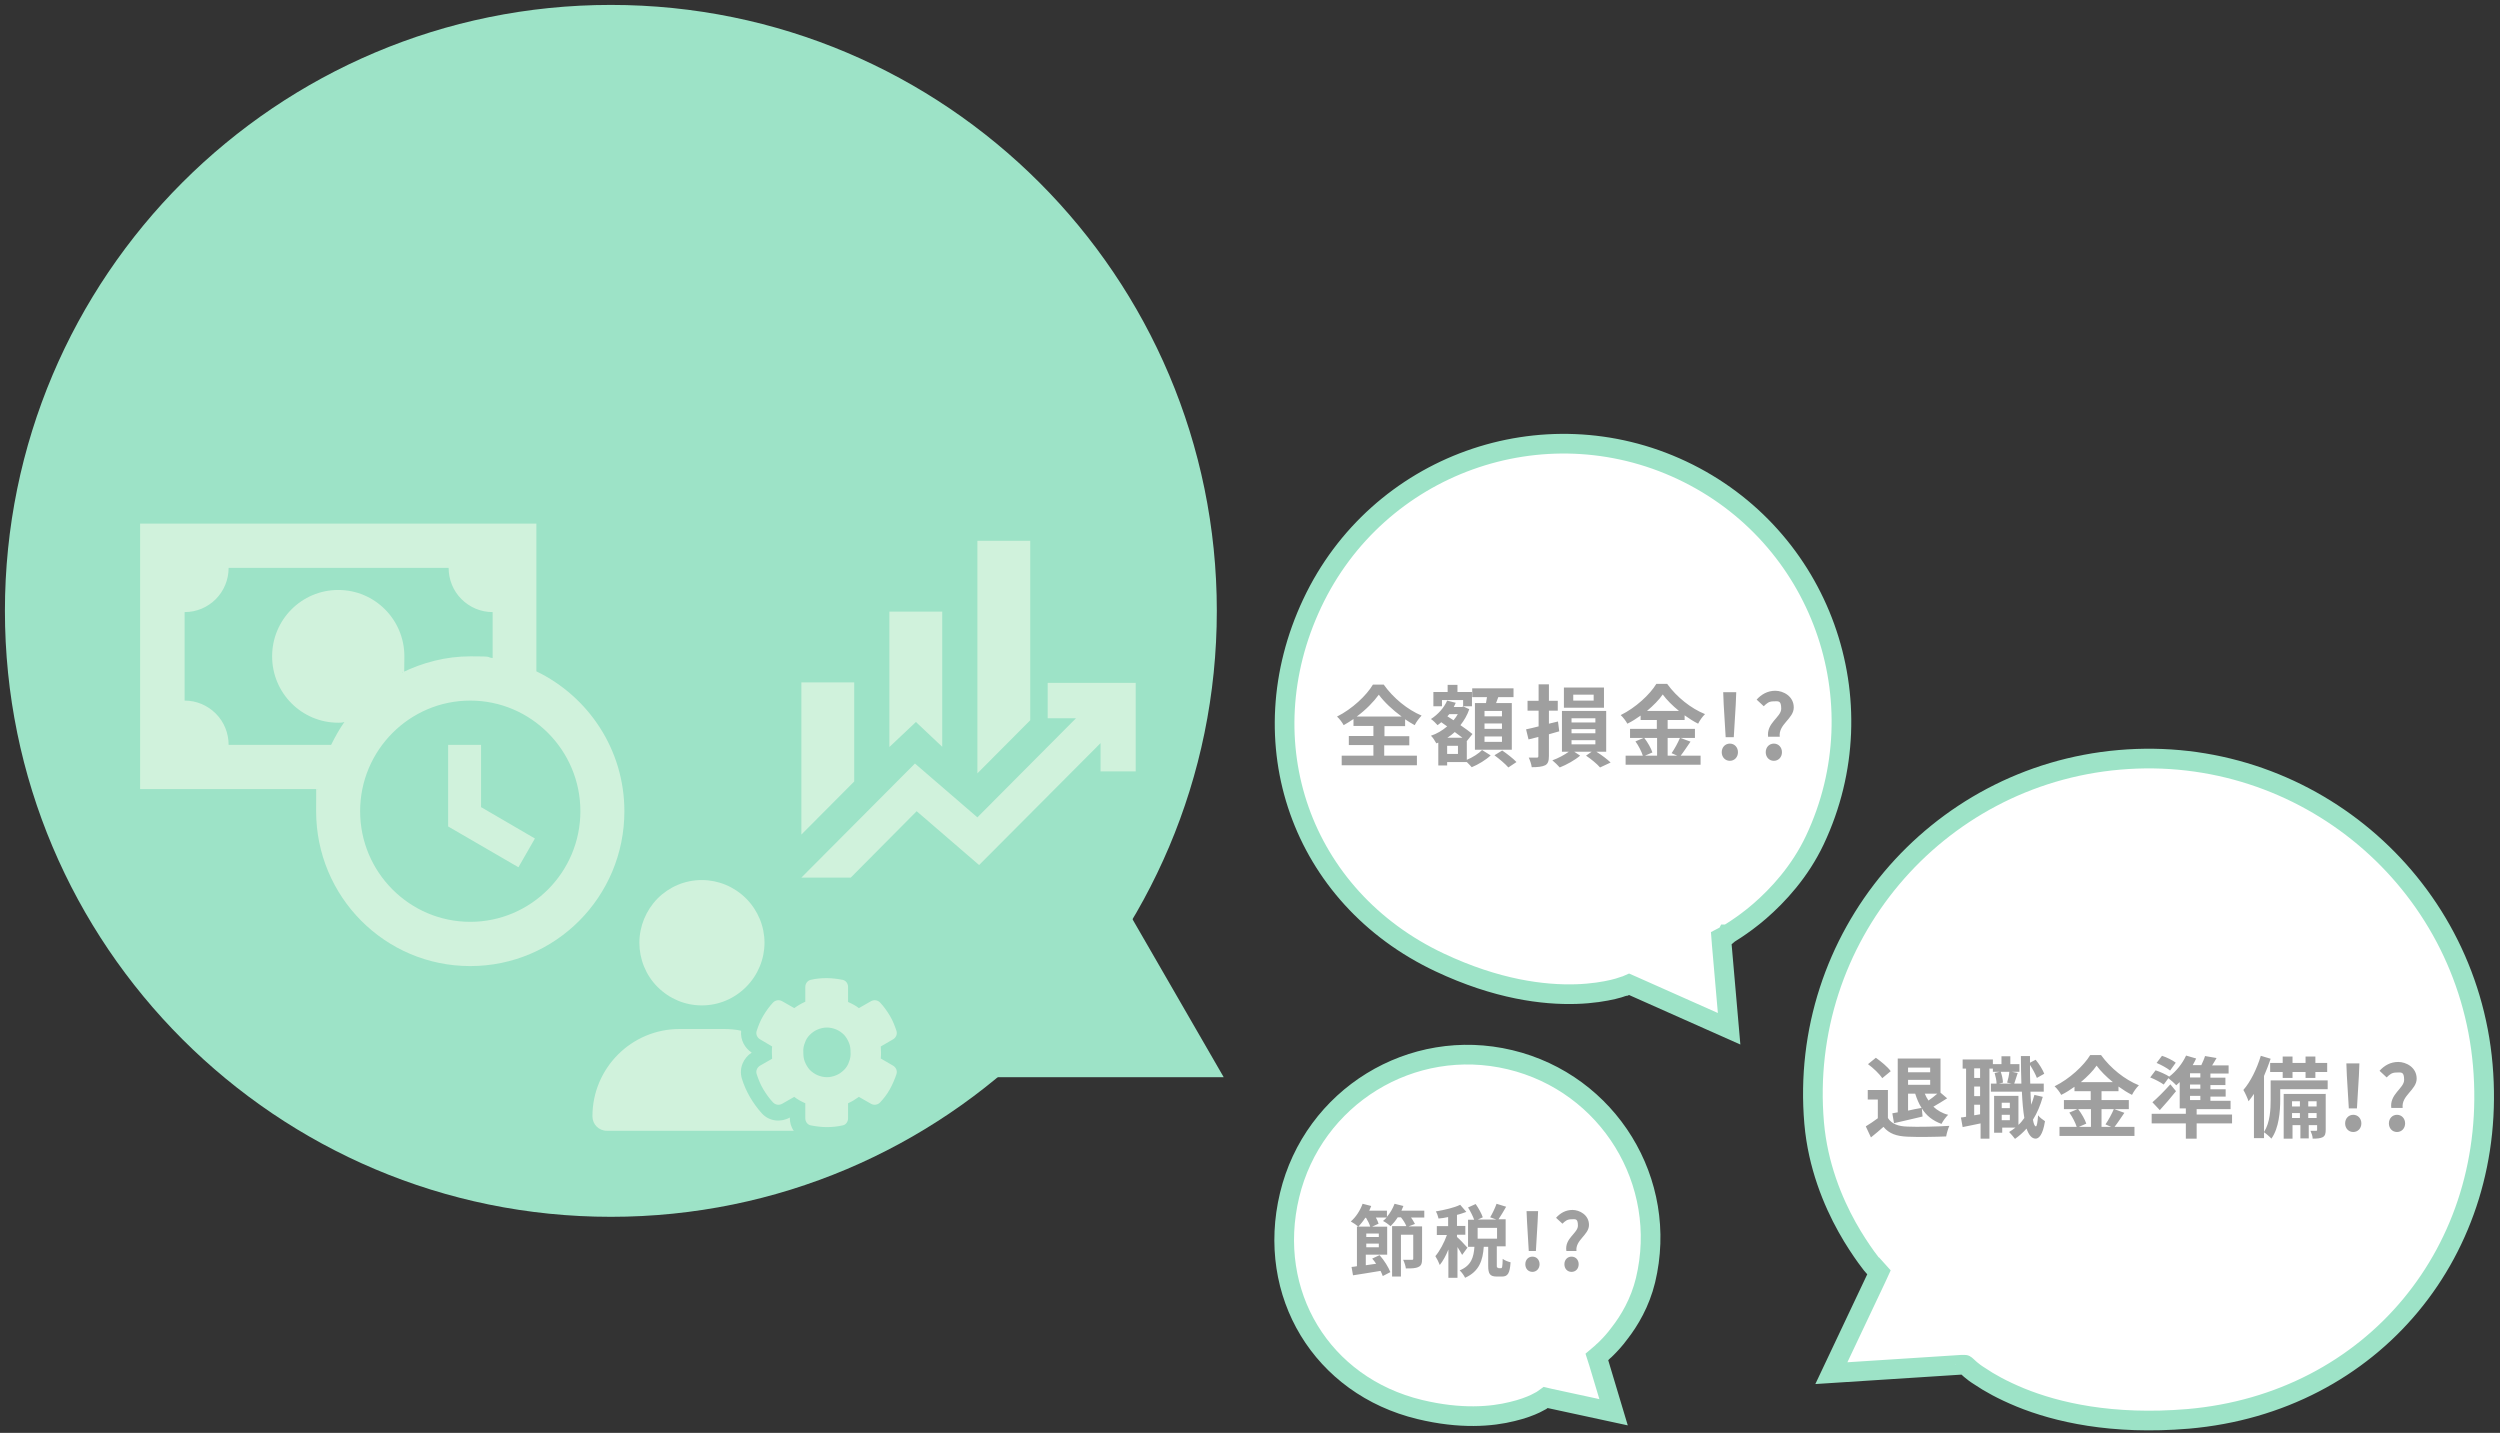
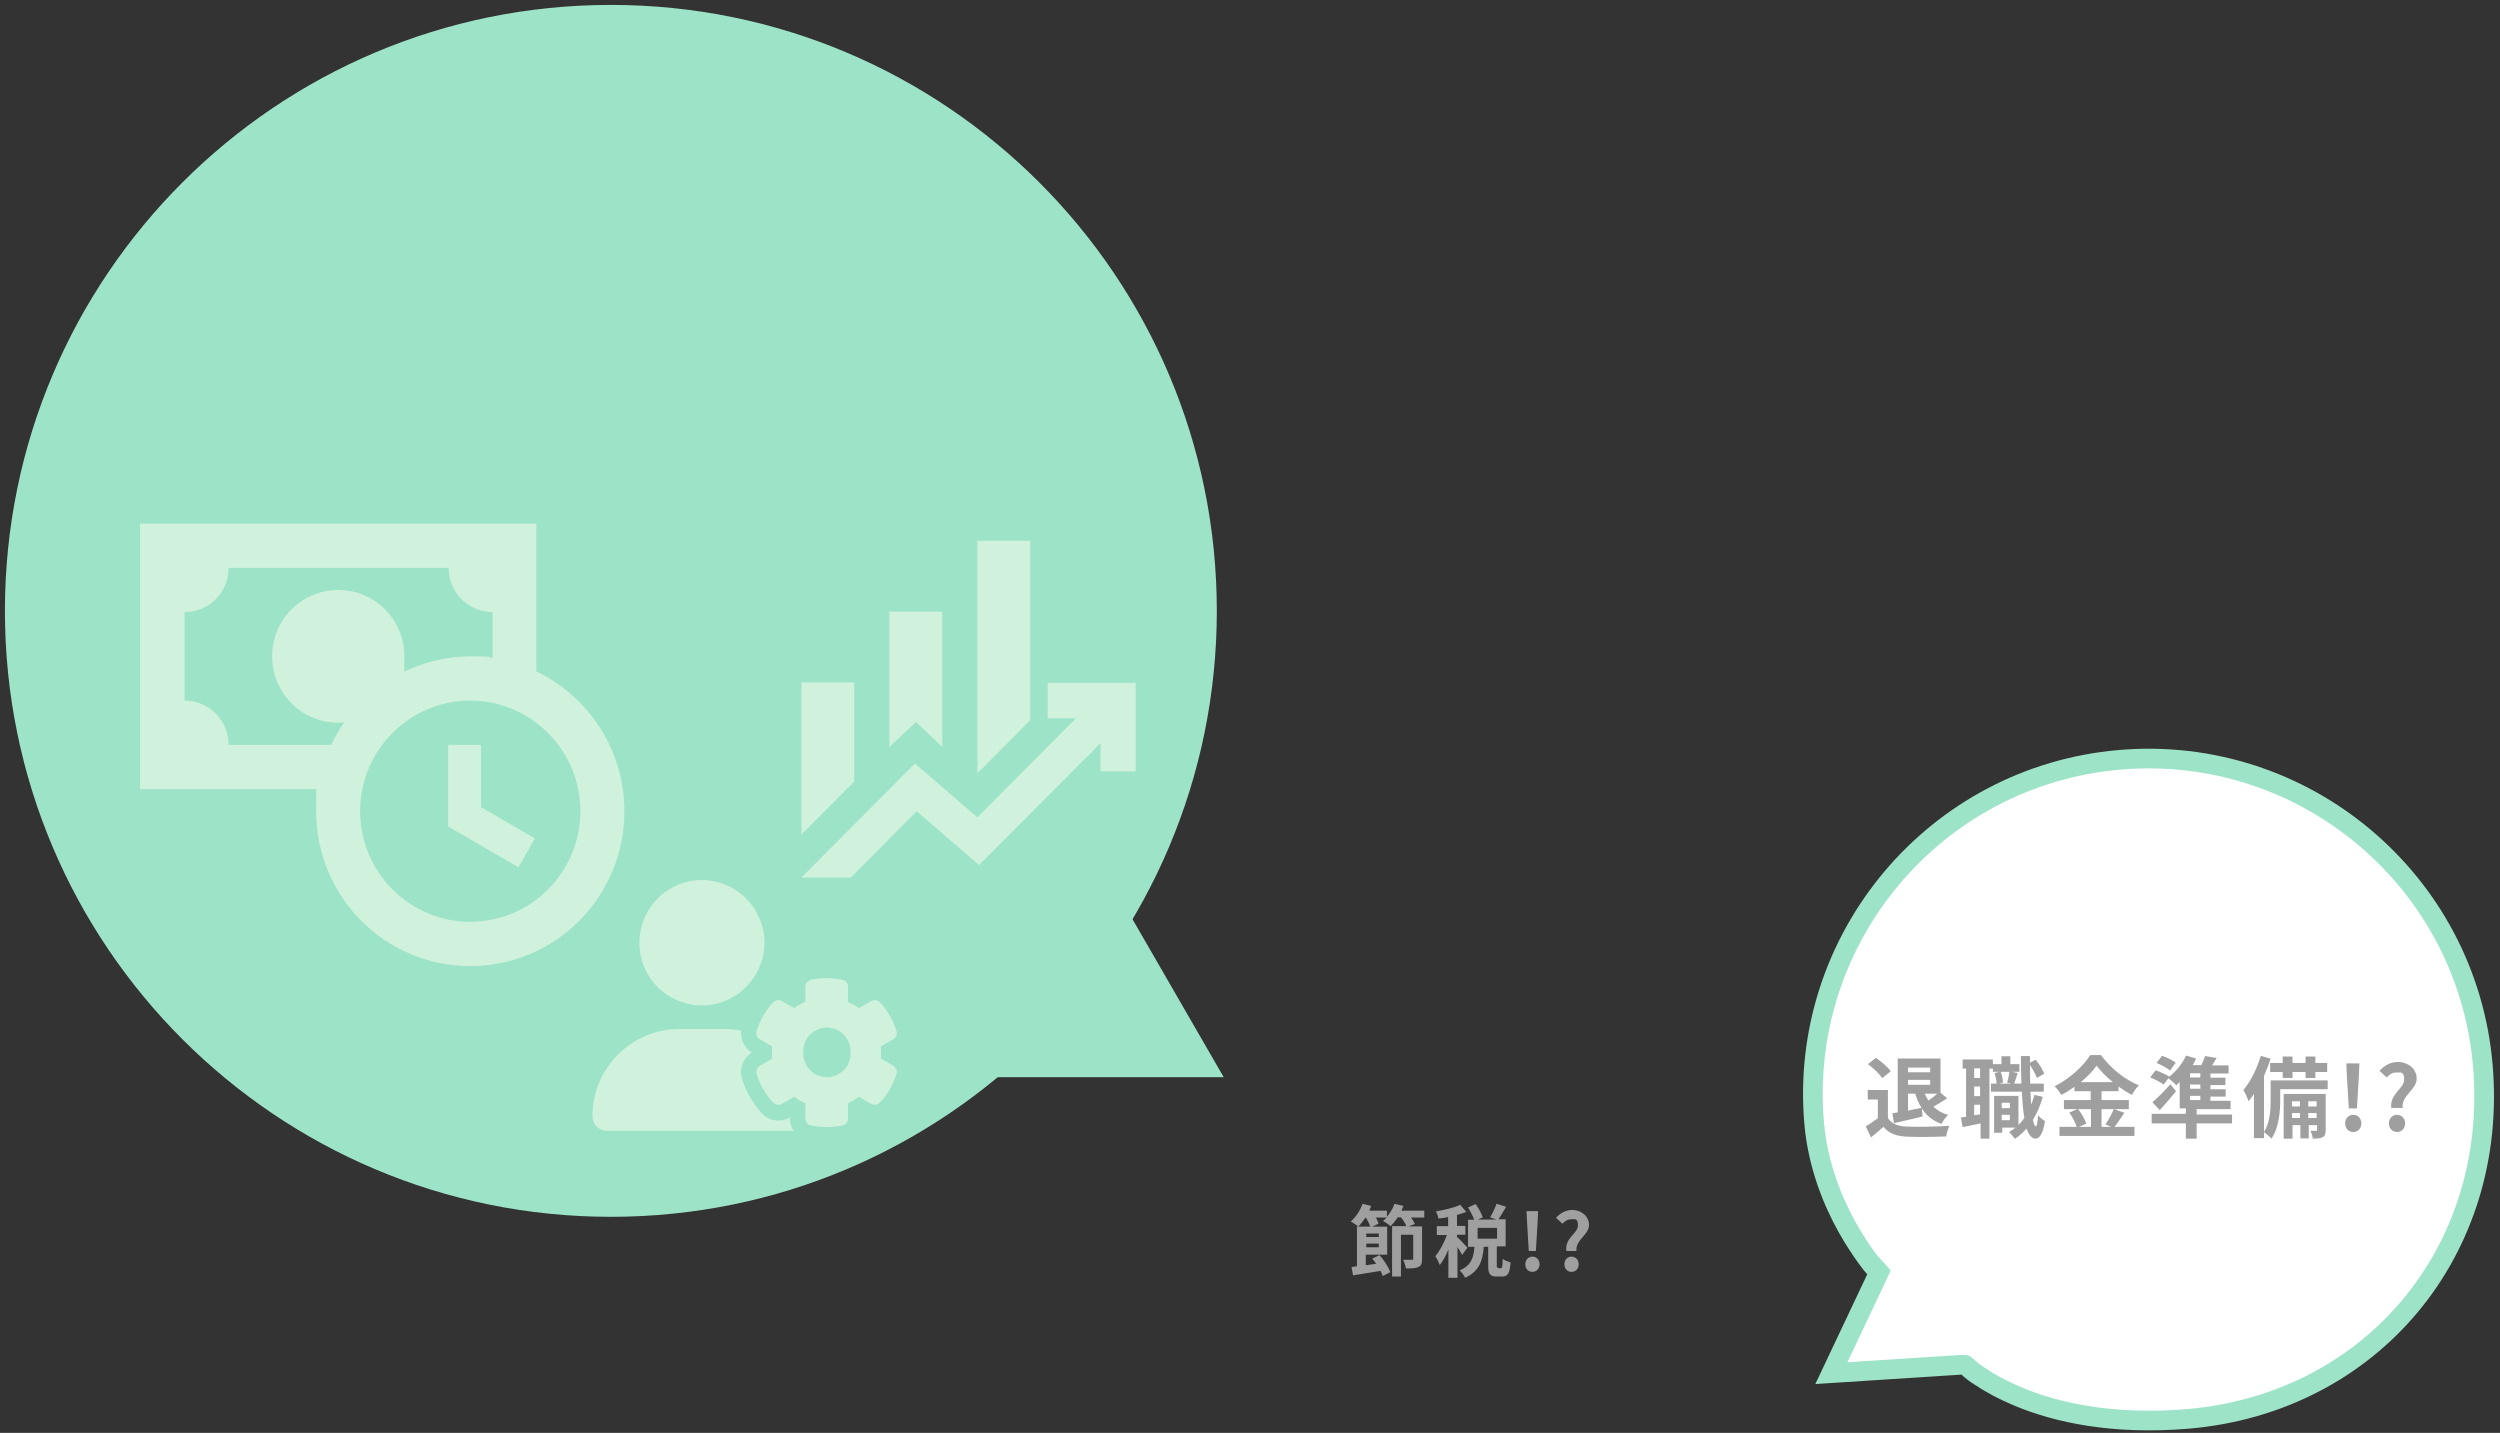
<svg xmlns="http://www.w3.org/2000/svg" id="_レイヤー_1" data-name="レイヤー_1" version="1.1" viewBox="0 0 1017 582.9">
  <rect x="0" y="0" width="1017" height="582.9" fill="#333333" stroke="none" />
  <defs>
    <style>
      .st0 {
        fill: #9f9f9f;
      }

      .st1 {
        fill: #fff;
        stroke: #9de3c7;
        stroke-width: 8px;
      }

      .st2 {
        fill: #d0f2dc;
      }

      .st3 {
        fill: #9de3c7;
      }
    </style>
  </defs>
  <path class="st3" d="M495,248.5c0,136.1-110.4,246.5-246.5,246.5S2,384.6,2,248.5,112.4,2,248.5,2s246.5,110.4,246.5,246.5Z" />
  <path class="st3" d="M451.5,358l46.3,80.2h-92.7l46.3-80.2Z" />
  <path class="st2" d="M195.8,328.4l21.8,12.7-6.7,11.7-28.6-16.6v-33.2h13.4v25.4ZM254,330c0,34.8-28,63-62.7,63s-62.7-28.2-62.7-63,.3-6,.7-9H57v-108h161.2v60.1c21.1,10.2,35.8,31.8,35.8,56.9ZM134.7,303c1.6-3.2,3.3-6.3,5.4-9.3-.8.3-1.6.3-2.5.3-14.9,0-26.9-12.1-26.9-27s12-27,26.9-27,26.9,12.1,26.9,27-.4,4.5-.9,6.6c8.4-4.1,17.8-6.6,27.8-6.6s6,.3,9,.7v-18.7c-4.8,0-9.3-1.9-12.7-5.3-3.4-3.4-5.2-8-5.2-12.7h-89.5c0,10-8,18-17.9,18v36c4.8,0,9.3,1.9,12.7,5.3,3.4,3.4,5.2,8,5.2,12.7h41.9ZM236.1,330c0-24.8-20.1-45-44.8-45s-44.8,20.2-44.8,45,20.1,45,44.8,45,44.8-20.2,44.8-45Z" />
  <path class="st2" d="M361.8,303.8v-55h21.5v55l-10.7-10.1-10.7,10.1ZM397.6,314.6v-94.6h21.5v73l-21.5,21.6ZM326,339.4v-61.8h21.5v40.3l-21.5,21.6ZM326,357l46.2-46.4,25.4,21.9,40.1-40.3h-11.5v-14.4h35.8v36h-14.3v-11.5l-49.4,49.6-25.4-21.9-26.8,27h-20Z" />
  <path class="st2" d="M285.5,358c6.7,0,13.2,2.7,18,7.5,4.8,4.8,7.5,11.3,7.5,18s-2.7,13.2-7.5,18c-4.8,4.8-11.2,7.5-18,7.5s-13.2-2.7-18-7.5c-4.8-4.8-7.4-11.3-7.4-18s2.7-13.2,7.4-18c4.8-4.8,11.2-7.5,18-7.5ZM276.4,418.6h18.2c2.3,0,4.7.2,6.9.7-.4,3.7,1.5,7.1,4.3,8.9-3.3,2.1-5.3,6.3-4,10.6.8,2.6,1.9,5.1,3.3,7.5,1.4,2.4,3,4.6,4.8,6.6,3.1,3.4,7.9,3.7,11.4,1.7v.2c0,1.8.5,3.7,1.6,5.2h-76c-3.3,0-5.9-2.6-5.9-5.9,0-19.6,15.9-35.5,35.4-35.5ZM327.6,401.5c0-1.4.9-2.6,2.2-2.9,2.1-.5,4.3-.7,6.5-.7s4.4.3,6.5.7c1.4.3,2.2,1.6,2.2,2.9v6.1c1.6.7,3.1,1.5,4.4,2.5l4.9-2.8c1.2-.7,2.7-.5,3.7.5,1.5,1.6,2.8,3.4,4,5.4,1.2,2,2,4.1,2.7,6.2.4,1.3-.2,2.7-1.4,3.4l-5,2.9c0,.8.1,1.6.1,2.4s0,1.6-.1,2.5l5,2.9c1.2.7,1.8,2.1,1.4,3.4-.7,2.1-1.6,4.2-2.7,6.2-1.1,2-2.5,3.8-4,5.4-1,1-2.5,1.2-3.7.5l-4.9-2.8c-1.4,1-2.8,1.9-4.4,2.6v6.1c0,1.4-.9,2.7-2.2,2.9-2.1.5-4.3.7-6.5.7s-4.4-.3-6.5-.7c-1.4-.3-2.2-1.6-2.2-2.9v-6.1c-1.6-.7-3.1-1.5-4.5-2.6l-4.9,2.8c-1.2.7-2.7.5-3.7-.5-1.5-1.6-2.8-3.4-4-5.4-1.2-2-2-4.1-2.7-6.2-.4-1.3.2-2.7,1.4-3.4l4.9-2.8c0-.8-.1-1.6-.1-2.5s0-1.7.1-2.5l-4.9-2.9c-1.2-.7-1.8-2.1-1.4-3.4.7-2.1,1.5-4.2,2.7-6.2,1.2-2,2.5-3.8,4-5.4,1-1,2.5-1.2,3.7-.5l4.9,2.8c1.4-1,2.9-1.9,4.5-2.6v-6.1h0ZM346,428.1c0-1.3-.1-2.6-.6-3.8-.5-1.2-1.1-2.3-2-3.3-.9-.9-2-1.7-3.2-2.2-1.2-.5-2.5-.8-3.8-.8s-2.6.3-3.8.8c-1.2.5-2.3,1.3-3.2,2.2-.9.9-1.6,2-2,3.3-.5,1.2-.7,2.5-.6,3.8,0,1.3.1,2.6.6,3.8.5,1.2,1.1,2.3,2,3.3.9.9,2,1.7,3.2,2.2,1.2.5,2.5.8,3.8.8s2.6-.3,3.8-.8c1.2-.5,2.3-1.3,3.2-2.2.9-.9,1.6-2,2-3.3.5-1.2.7-2.5.6-3.8Z" />
-   <path class="st1" d="M651.7,550.2h0s0,0,0,0c0,0,0,0,0,0,0,0,0,0,0,0,0,0,.2-.2.4-.4.4-.3.9-.8,1.6-1.5,1.3-1.3,3.2-3.3,5.1-5.9,4-5.1,8.4-12.5,10.6-21.6,9.6-40-15.1-80.1-55.1-89.7-40-9.6-80.1,15.1-89.7,55.1-9.6,40,13.1,77.6,53,87.2,16.6,4,29.2,2.9,37.6.8,4.2-1,7.3-2.2,9.4-3.2,1-.5,1.8-.9,2.3-1.2.2-.1.4-.2.5-.3,0,0,0,0,0,0h0s0,0,0,0h0l1.4-1,1.7.4,25.9,5.6-6-20-.8-2.5,2-1.7ZM651.7,550.2h0M651.7,550.2h0M651.7,550.2h0s0,0,0,0Z" />
  <path class="st0" d="M560.9,503.2v-1.4h-5.1v1.4h5.1ZM555.8,507.4h5.1v-1.5h-5.1v1.5ZM579.4,492.5v2.8h-5.4c.7.9,1.2,1.9,1.6,2.6l-2.6,1h5.5v13.2c0,1.8-.3,2.8-1.5,3.3-1.2.6-2.8.6-5.1.6-.1-1-.6-2.5-1.1-3.5,1.4,0,3,0,3.5,0,.5,0,.6-.1.6-.5v-9.7h-5v17h-3.6v-20.5h5.8c-.4-1.1-1.3-2.5-2.2-3.6h-1.3c-.9,1.4-1.9,2.6-2.9,3.6-.7-.6-2.2-1.7-3.1-2.1.5-.4,1-.9,1.5-1.4h-4.4c.5.9.9,1.8,1.1,2.5l-2.6,1.2h6.1v11.4h-8.7v4.3c1.4-.2,2.8-.4,4.2-.6-.5-.7-1-1.5-1.6-2.1l3-1.4c1.9,2.1,3.6,4.9,4.4,6.9l-3.1,1.6c-.2-.6-.5-1.3-.9-2.1-4,.7-8.1,1.3-11.2,1.8l-.6-3.4c.7,0,1.4-.2,2.2-.3v-16.1h5.4c-.3-1.1-1-2.4-1.7-3.6h-.3c-.9,1.4-1.9,2.6-2.8,3.6-.7-.6-2.2-1.6-3.1-2.1,2-1.7,3.8-4.4,4.8-7.2l3.5.9c-.2.6-.5,1.2-.8,1.9h7.2v2.5c1.3-1.5,2.4-3.4,3.1-5.3l3.6.9c-.3.6-.5,1.3-.8,1.9h9.1ZM597,507.5l-2.2,3c-.4-.8-1.2-2.1-1.9-3.2v12.5h-3.7v-11.5c-1,2.5-2.2,4.7-3.5,6.3-.4-1.1-1.2-2.7-1.8-3.6,1.8-2.1,3.6-5.5,4.7-8.6h-4.1v-3.6h4.6v-3.7c-1.3.3-2.7.5-3.9.6-.2-.9-.6-2.1-1.1-2.9,3.5-.6,7.5-1.5,9.9-2.7l2.5,2.9c-1.2.4-2.4.9-3.8,1.2v4.5h3.4v3.6h-3.4v.9c.9.7,3.5,3.5,4.1,4.2ZM609,503.9v-4.4h-7.9v4.4h7.9ZM609.6,515.9h1c.5,0,.6-.5.7-3.8.7.6,2.3,1.2,3.2,1.4-.3,4.6-1.2,5.8-3.5,5.8h-2.1c-2.8,0-3.5-1.1-3.5-4.4v-7.7h-1.8c-.4,5.5-1.8,10-7.6,12.6-.4-.9-1.4-2.3-2.2-3,4.8-2,5.7-5.4,6-9.6h-2.6v-11h2.5c-.5-1.4-1.5-3.4-2.5-5l3.1-1.4c1.2,1.7,2.4,3.9,2.9,5.4l-2,.9h7.5l-2.5-.9c.9-1.5,2-3.8,2.6-5.5l3.9,1.2c-1.1,1.9-2.2,3.8-3.1,5.1h2.9v11h-3.6v7.6c0,1,0,1.1.5,1.1ZM621.9,508.9l-.7-11.8-.2-4.4h4.7l-.2,4.4-.7,11.8h-3.1ZM623.4,517.4c-1.7,0-2.9-1.3-2.9-3.1s1.2-3.1,2.9-3.1,2.9,1.3,2.9,3.1-1.3,3.1-2.9,3.1ZM637.2,508.9c-.8-5.2,4.7-7.2,4.7-10.3s-1.1-2.6-2.7-2.6-2.5.7-3.6,1.8l-2.6-2.4c1.7-1.9,3.9-3.2,6.7-3.2s6.7,2,6.7,6.1-5.6,6.1-5.1,10.6h-4.1ZM639.3,517.4c-1.7,0-2.9-1.3-2.9-3.1s1.2-3.1,2.9-3.1,2.9,1.3,2.9,3.1-1.2,3.1-2.9,3.1Z" />
-   <path class="st1" d="M702.5,380.3h0s0,0,0,0h0l-2.3,1.2.2,2.6,3,34.4-39.1-17.4-1.6-.7-1.6.7h0s0,0,0,0h0s0,0,0,0c0,0-.1,0-.2,0-.2,0-.5.2-.9.3-.8.3-2.1.7-3.8,1.1-3.4.8-8.5,1.7-15.1,1.9-13.1.4-32.2-1.9-55.5-12.9-56.4-26.6-78.4-89.6-51.8-146.1,26.6-56.5,93.9-80.7,150.4-54.1,56.5,26.6,80.7,93.9,54.1,150.4-6.1,12.9-15,22.5-22.5,29-3.7,3.2-7.1,5.6-9.5,7.2-1.2.8-2.2,1.4-2.8,1.8-.3.2-.6.3-.7.4,0,0-.1,0-.2,0h0Z" />
-   <path class="st0" d="M551.9,291.5h18.3c-3.7-2.7-7.2-6-9.3-8.9-2.1,2.9-5.3,6.2-9,8.9ZM563.1,303.1v4.3h13.3v3.9h-30.6v-3.9h12.9v-4.3h-10v-3.7h10v-4.1h-8.1v-2.8c-1.3.9-2.6,1.7-4,2.5-.5-1-1.7-2.6-2.7-3.5,6.2-3.1,12-8.6,14.6-13h4.4c3.9,5.5,9.7,10.2,15.4,12.6-1.1,1.2-2.1,2.5-2.8,3.9-1.3-.7-2.6-1.5-3.9-2.4v2.8h-8.4v4.1h10.1v3.7h-10.1ZM611,291.4v-2.2h-7.1v2.2h7.1ZM611,296.5v-2.2h-7.1v2.2h7.1ZM611,301.8v-2.2h-7.1v2.2h7.1ZM600,286h4.5c.1-.8.3-1.7.4-2.4h-6v-3.6h16.8v3.6h-6.2c-.3.9-.6,1.7-.9,2.4h6.4v19h-15v-19ZM586.6,284.8v2.5h-3.5v-5.8h5.8v-2.9h4v2.9h5.9v5.8h-3.6v-2.5h-8.6ZM593.1,306.7v-3.3h-4.4v3.3h4.4ZM588.8,300.1h6.1c-.9-.7-2-1.5-3.1-2.3-1,.9-2,1.7-3,2.3ZM593.1,290.5h-3.5c-.3.3-.5.6-.8.9l2.5,1.6c.7-.8,1.3-1.7,1.8-2.6ZM596.7,301.6v7.5c2.4-1,4.9-2.6,6.2-4l3.5,2.2c-1.9,1.8-5,3.7-7.7,4.8-.5-.6-1.3-1.4-2-2.1h-8v1.4h-3.6v-9.3l-.8.3c-.5-.9-1.4-2.4-2.2-3.1,2.4-.8,4.6-2.1,6.6-3.8l-2.4-1.7c-.5.4-1,.9-1.5,1.2-.6-.7-1.9-2-2.7-2.5,2.8-1.8,5.3-4.5,6.6-7.5l3.5.9c-.3.6-.5,1.1-.8,1.7h3.3l.6-.2,2.4,1.1c-.8,2.4-2.1,4.6-3.6,6.5,1.9,1.3,3.7,2.6,4.9,3.6l-2.4,3h0ZM608,307.2l3.1-1.9c1.9,1.3,4.5,3.3,5.8,4.7l-3.3,2.2c-1.2-1.4-3.7-3.5-5.6-4.9ZM648.3,285v-2.4h-8.3v2.4h8.3ZM652.5,279.7v8.2h-16.3v-8.2h16.3ZM633.8,293.6l.5,3.9c-1.4.4-2.8.8-4.2,1.2v8.8c0,2.1-.4,3.2-1.5,3.8-1.2.6-3,.8-5.5.8-.1-1.1-.7-2.8-1.2-3.9,1.4,0,2.8,0,3.3,0,.5,0,.6-.2.6-.7v-7.7l-4,1-1-4.1c1.4-.3,3.2-.7,5.1-1.2v-6.4h-4.5v-4h4.5v-6.7h4.2v6.7h3.6v4h-3.6v5.3c1.2-.3,2.4-.6,3.7-.9ZM639.3,301.1v1.7h9.7v-1.7h-9.7ZM639.3,296.6v1.7h9.7v-1.7h-9.7ZM639.3,292.2v1.7h9.7v-1.7h-9.7ZM653.3,305.8h-3.9c2.2,1.4,4.5,3.1,5.8,4.4l-4.3,2c-1.2-1.4-3.6-3.4-5.7-4.8l2.3-1.6h-7.1l2.4,1.6c-2.1,1.8-5.5,3.7-8.3,4.8-.7-.8-2-2.1-3-2.9,2.3-.8,4.9-2.2,6.7-3.5h-2.8v-16.6h18v16.6ZM674.1,300.2h-5.2c1.4,1.8,2.8,4.3,3.3,5.9l-3,1.3h4.9v-7.2ZM670,289.2h13c-2.7-2.2-5-4.5-6.6-6.7-1.5,2.2-3.8,4.5-6.4,6.7ZM683.6,300.2l4.1,1.5c-1.4,2-2.8,4.2-4,5.7h8.1v3.7h-30.5v-3.7h7c-.5-1.6-1.7-4-3-5.8l3.3-1.4h-5.5v-3.7h10.9v-3.6h-6.6v-1.8c-1.7,1.2-3.5,2.4-5.4,3.3-.5-1-1.7-2.6-2.7-3.5,6.1-3,11.9-8.4,14.5-12.7h4.4c3.9,5.4,9.7,10,15.4,12.3-1.1,1.1-2.1,2.5-2.8,3.9-1.8-.9-3.7-2.1-5.5-3.4v1.9h-6.9v3.6h11.1v3.7h-11.1v7.2h3.9l-2.3-1c1.2-1.7,2.6-4.3,3.4-6.2ZM702,299.9l-.8-13.3-.2-5h5.3l-.2,5-.8,13.3h-3.5ZM703.7,309.5c-1.9,0-3.3-1.5-3.3-3.5s1.4-3.5,3.3-3.5,3.3,1.5,3.3,3.5-1.4,3.5-3.3,3.5ZM719.3,299.9c-.9-5.8,5.3-8.1,5.3-11.6s-1.2-3-3.1-3-2.8.8-4,2l-2.9-2.7c1.9-2.1,4.4-3.6,7.6-3.6s7.5,2.2,7.5,6.8-6.3,6.8-5.7,11.9h-4.6ZM721.6,309.5c-1.9,0-3.3-1.5-3.3-3.5s1.4-3.5,3.3-3.5,3.3,1.5,3.3,3.5-1.4,3.5-3.3,3.5Z" />
  <path class="st1" d="M762.6,515.5h0s0,0,0,0h0l1.8,2-1.1,2.4-18.3,38.7,52.7-3.4h1.7c0-.1,1.3,1.1,1.3,1.1h0s0,0,0,0h0s0,0,0,0h0s0,0,0,0c0,0,0,0,.1.1.2.2.5.4.9.8.8.7,2.1,1.7,3.9,2.8,3.5,2.4,9,5.5,16.3,8.5,14.7,6,37.2,11.3,68.2,8.7,75.1-6.5,126.4-68.7,119.9-143.9-6.5-75.1-72.7-130.7-147.8-124.2-75.1,6.5-130.7,72.7-124.2,147.8,1.5,17.2,7.6,31.9,13.4,42.3,2.9,5.2,5.7,9.3,7.7,12.1,1,1.4,1.9,2.5,2.4,3.2.3.4.5.6.7.8,0,0,.1.1.2.2h0s0,0,0,0Z" />
  <path class="st0" d="M776.2,444.9v6.9c1.8-.4,3.6-.8,5.5-1.1-1.1-1.7-1.9-3.6-2.6-5.8h-2.9ZM785.2,434.3h-9v1.9h9v-1.9ZM788.1,444.9h-5.1c.4,1,.9,1.9,1.5,2.8,1.2-.8,2.6-1.9,3.6-2.8ZM776.2,441.3h9v-2h-9v2ZM770.5,457l-.7-4.1c.7-.1,1.4-.3,2.2-.4v-21.9h17.4v13.9l2.7,2.3c-1.8,1.2-3.9,2.4-5.6,3.4,1.6,1.5,3.6,2.7,6,3.3-.9.9-2.1,2.5-2.7,3.7-3.6-1.3-6.2-3.4-8-6.3l.3,3.3c-4,1-8.3,1.9-11.6,2.7ZM769.1,435.8l-3.4,2.8c-1.1-1.7-3.6-4.1-5.8-5.7l3.2-2.6c2.1,1.5,4.8,3.7,6,5.4ZM768,443.5v11.3c1.5,2.4,4.2,3.4,7.9,3.5,4.2.2,12.3,0,17.1-.3-.5,1-1.1,3.1-1.3,4.3-4.3.2-11.6.3-15.8.1-4.4-.2-7.4-1.2-9.7-4-1.6,1.4-3.2,2.8-5.1,4.3l-2.1-4.5c1.5-.9,3.3-2.1,4.9-3.3v-7.6h-4.1v-3.9h8.3ZM814.3,455.7h3.3v-2.2h-3.3v2.2ZM817.6,448.6h-3.3v2.2h3.3v-2.2ZM817.5,436h-3.6c.5,1.4.9,3.2.9,4.4l-1.6.4h5.1l-1.8-.4c.4-1.3.8-3.1.9-4.4ZM805.5,438.5v-3.9h-2.4v3.9h2.4ZM803.1,453.7l2.4-.4v-3.9h-2.4v4.4ZM805.5,445.9v-3.9h-2.4v3.9h2.4ZM827.6,445.4l3.4.8c-1,3.5-2.3,6.6-4,9.3.3,1.7.7,2.7,1.2,2.7.4,0,.7-1.7.9-4.5.6.9,2.2,2,2.8,2.4-.9,5.8-2.6,7.1-3.8,7.1-1.6,0-2.8-1.5-3.7-4.1-1.4,1.6-3,3-4.7,4.2-.5-.7-1.7-2.1-2.4-2.8.9-.5,1.8-1.2,2.6-1.8h-5.4v2.1h-3.3v-15h9.9v11.8c.9-.8,1.7-1.8,2.4-2.8-.5-2.9-.8-6.5-1-10.7h-12.6v-3.3h2.3c0-1.2-.4-3-.8-4.3l2.1-.5h-2.8v-1.3h-1.4v28.5h-3.6v-6.2c-2.6.5-5.1,1.1-7.3,1.5l-.7-3.9c.6,0,1.4-.2,2.1-.3v-19.6h-1.4v-3.7h12.3v1.9h3.5v-3.2h3.6v3.2h3.7v3.1h-3.1l2.4.5c-.5,1.5-1,3.2-1.4,4.3h2.9c-.1-3.4-.2-7.2-.2-11.2h3.7v2.7l2.3-1.2c1.5,1.8,2.9,4.1,3.5,5.7l-3,1.7c-.5-1.4-1.7-3.6-2.8-5.3,0,2.7,0,5.2.1,7.6h5.5v3.3h-5.4c0,1.9.2,3.7.3,5.3.5-1.3.9-2.6,1.3-4ZM850.6,451.2h-5.2c1.4,1.8,2.8,4.3,3.3,5.9l-3,1.3h4.9v-7.2ZM846.5,440.2h13c-2.7-2.2-5-4.5-6.6-6.7-1.5,2.2-3.8,4.5-6.4,6.7ZM860.1,451.2l4.1,1.5c-1.4,2-2.8,4.2-4,5.7h8.1v3.7h-30.5v-3.7h7c-.5-1.6-1.7-4-3-5.8l3.3-1.4h-5.5v-3.7h10.9v-3.6h-6.6v-1.8c-1.7,1.2-3.5,2.4-5.4,3.3-.5-1-1.7-2.6-2.7-3.5,6.1-3,11.9-8.4,14.5-12.7h4.4c3.9,5.4,9.7,10,15.4,12.3-1.1,1.1-2.1,2.5-2.8,3.9-1.8-.9-3.7-2.1-5.5-3.4v1.9h-6.9v3.6h11.1v3.7h-11.1v7.2h3.9l-2.3-1c1.2-1.7,2.6-4.3,3.4-6.2ZM885.1,432.3l-2.3,3.2c-1.2-1-3.6-2.3-5.5-3.1l2.2-2.9c1.9.6,4.3,1.8,5.6,2.8ZM890.9,445.8v1.7h4.2v-1.7h-4.2ZM895.1,438.3v-1.7h-4.2v1.7h4.2ZM895.1,442.9v-1.7h-4.2v1.7h4.2ZM908,453.1v3.9h-14.4v6.2h-4.4v-6.2h-13.9v-3.9h13.9v-2.2h-2.5v-10.7c-.5.5-1,.9-1.4,1.3-.7-.8-2.2-2.1-3.2-2.9l-1.9,2.6c-1.2-.9-3.7-2.2-5.5-2.9l2.2-2.9c1.8.6,4.3,1.7,5.6,2.6h-.1c2.8-2.1,5.4-5.3,6.9-8.6l4.1,1.2c-.4.9-.9,1.8-1.4,2.7h3.5c.6-1.3,1.2-2.6,1.5-3.7l4.7.8c-.6,1-1.2,2.1-1.8,3h6.7v3.3h-7.4v1.7h6.1v3h-6.1v1.7h6.2v3h-6.2v1.7h8.2v3.4h-13.8v2.2h14.4ZM882.9,441.1l2.3,2.8c-2.1,2.6-4.3,5.2-6.6,7.7l-3-3.2c2-1.7,4.8-4.5,7.3-7.3ZM923.5,432.4h5.1v-2.6h4v2.6h5.3v-2.6h4v2.6h4.8v3.7h-4.8v2.4h-4v-2.4h-5.3v2.4h-4v-2.4h-5.1v-3.7ZM939,454.8h3.4v-2h-3.4v2ZM932.4,454.8h3.2v-2h-3.2v2ZM935.6,448h-3.2v2.1h3.2v-2.1ZM942.4,448h-3.4v2.1h3.4v-2.1ZM946.1,444.9v14.6c0,1.6-.2,2.5-1.2,3.1-1,.5-2.3.6-4.1.6,0-1-.5-2.3-.9-3.2,1,0,1.9,0,2.3,0,.3,0,.4,0,.4-.4v-1.9h-3.4v5.4h-3.4v-5.4h-3.2v5.5h-3.6v-18.2h17.2ZM946.9,439.4v3.7h-19.3v4.2c0,4.7-.5,11.6-3.6,15.9-.6-.7-2.2-2.1-3-2.6v2.4h-4.1v-18c-.7,1.1-1.5,2.1-2.2,3-.3-1-1.4-3.5-2.1-4.6,2.9-3.3,5.5-8.6,7.1-13.9l4,1.2c-.8,2.3-1.7,4.7-2.7,7v22.8c2.5-3.9,2.7-9.3,2.7-13.2v-7.8h23.2ZM955.5,450.9l-.8-13.3-.2-5h5.3l-.2,5-.8,13.3h-3.5ZM957.3,460.5c-1.9,0-3.3-1.5-3.3-3.5s1.4-3.5,3.3-3.5,3.3,1.5,3.3,3.5-1.4,3.5-3.3,3.5ZM972.8,450.9c-.9-5.8,5.2-8.1,5.2-11.6s-1.2-3-3.1-3-2.8.8-4,2l-2.9-2.7c1.9-2.1,4.4-3.6,7.6-3.6s7.5,2.2,7.5,6.8-6.3,6.8-5.7,11.9h-4.6ZM975.1,460.5c-1.9,0-3.3-1.5-3.3-3.5s1.4-3.5,3.3-3.5,3.3,1.5,3.3,3.5-1.4,3.5-3.3,3.5Z" />
</svg>